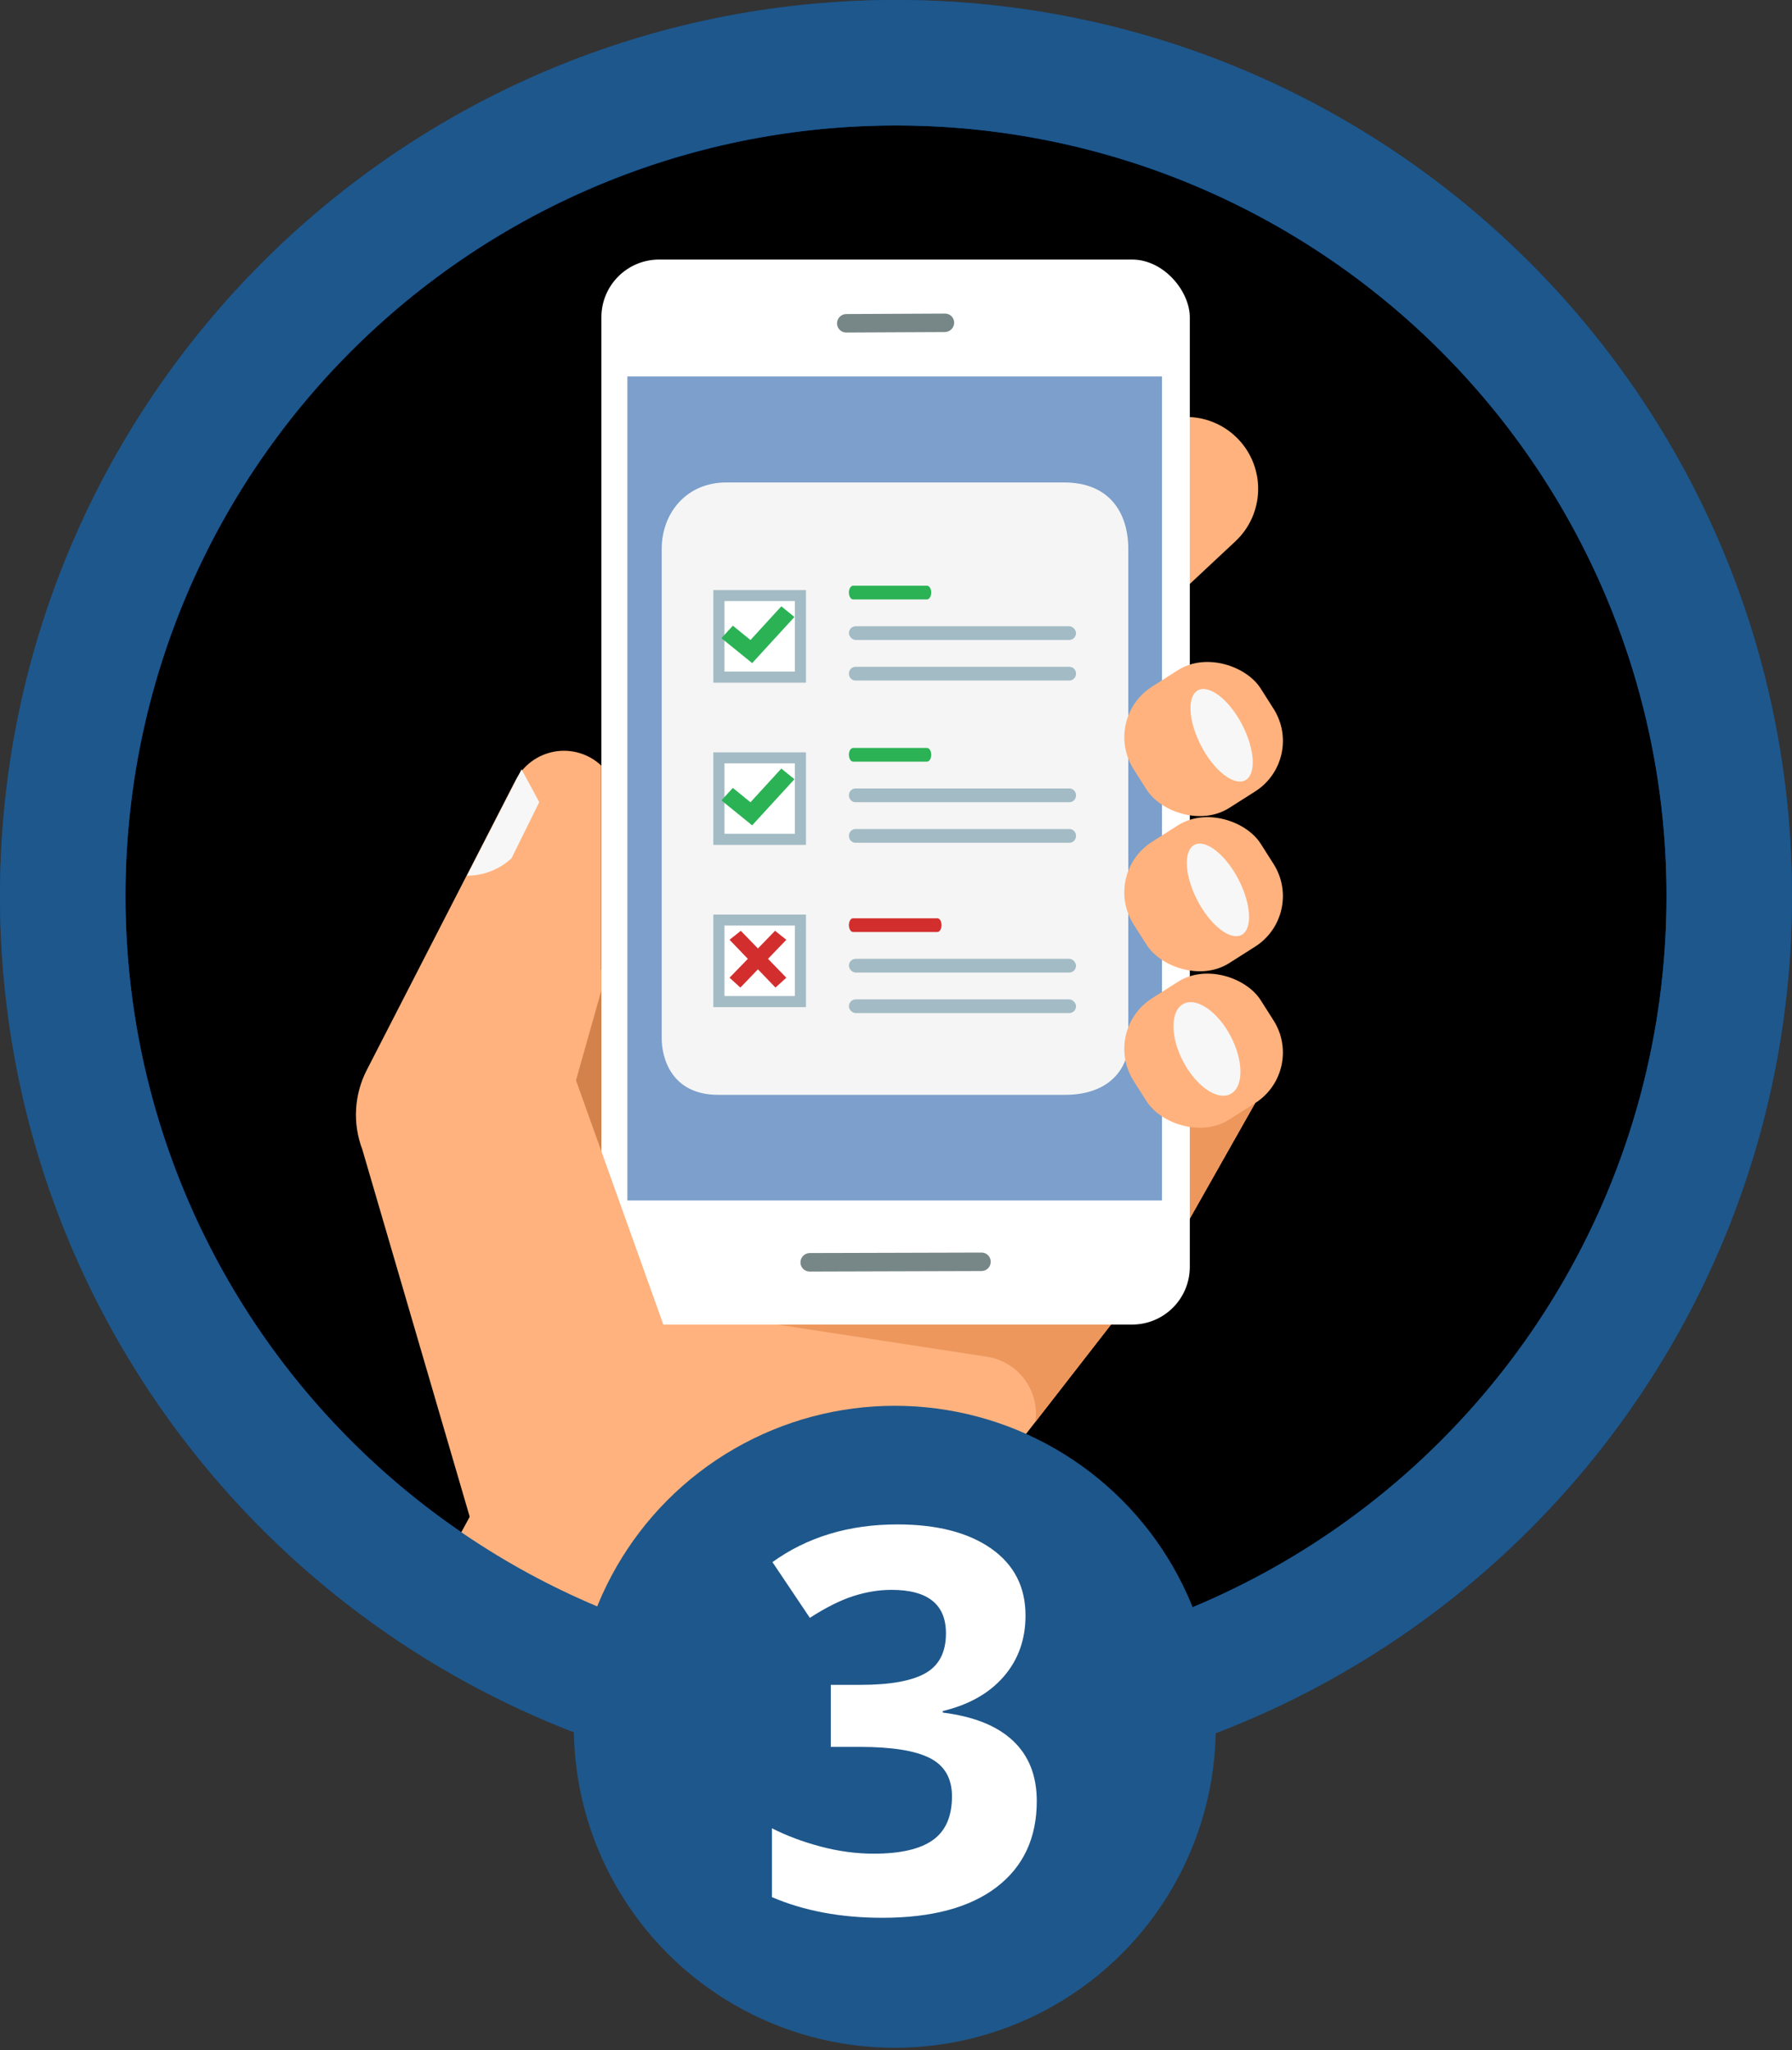
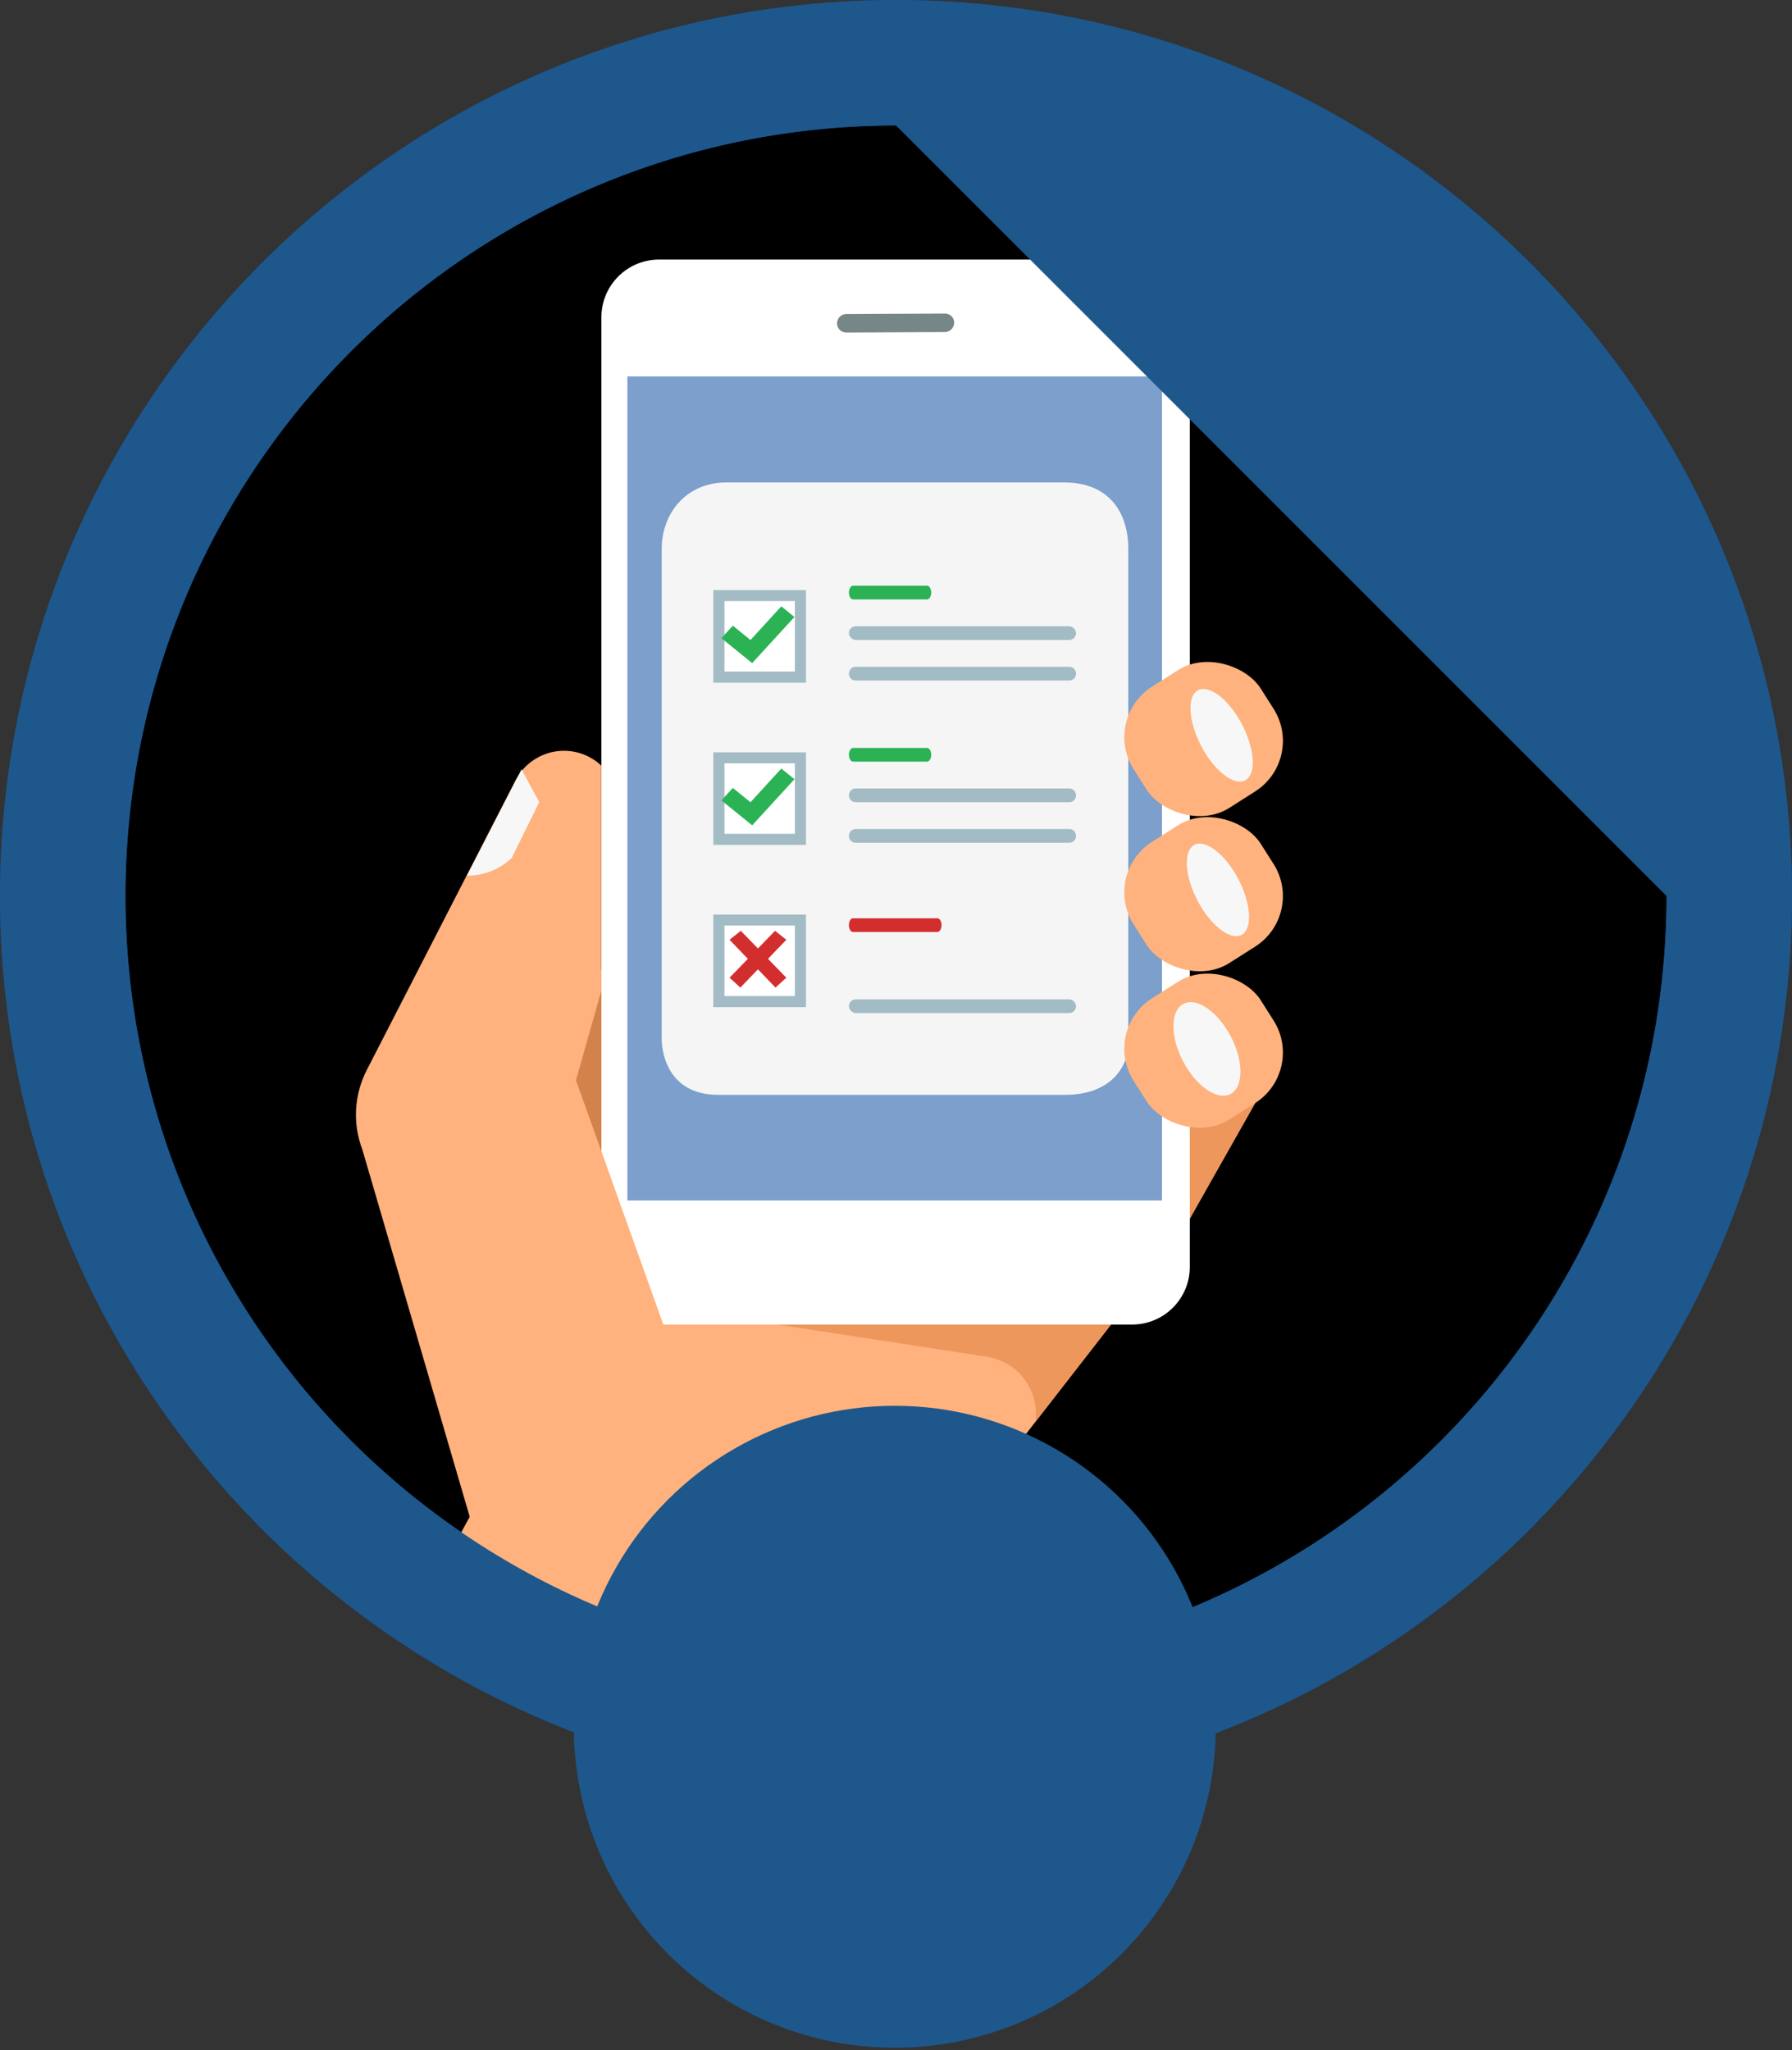
<svg xmlns="http://www.w3.org/2000/svg" width="243px" height="278px" viewBox="0 0 243 278" version="1.1">
  <rect x="0" y="0" width="243" height="278" fill="#333333" stroke="none" />
  <title>3-lg</title>
  <g id="Export" stroke="none" stroke-width="1" fill="none" fill-rule="evenodd">
    <g id="3-lg">
      <circle id="Oval" fill="#034FA3" cx="121.5" cy="121.5" r="121.5" />
      <circle id="Oval" fill="#000000" cx="121.5" cy="121.5" r="104.485" />
      <g id="AdobeStock_224487165-[Converted]" transform="translate(48.237, 35.186)" fill-rule="nonzero">
        <g id="Layer_2">
          <path d="M24.342,110.727 C24.342,110.727 46.971,73.148 49.292,74.903 C51.614,76.658 48.675,116.99 48.675,116.99 L27.107,123.524 L24.342,110.727 Z" id="Path" fill="#D3824C" />
          <polygon id="Path" fill="#FFB27D" points="82.283 170.343 111.826 132.328 121.959 114.406 53.225 111.327 17.372 166.98 10.191 180.173 19.476 192.206 65.595 192.206 68.412 186.857" />
-           <path d="M119.303,38.204 L110.634,46.307 C108.753,48.083 106.242,49.037 103.657,48.958 C101.071,48.878 98.624,47.772 96.856,45.884 L96.856,45.884 C95.081,43.999 94.132,41.484 94.217,38.896 C94.303,36.308 95.417,33.862 97.312,32.098 L105.973,23.978 C109.898,20.314 116.048,20.515 119.726,24.426 L119.726,24.426 C123.413,28.348 123.224,34.516 119.303,38.204 Z" id="Path" fill="#FFB27D" />
          <polygon id="Path" fill="#ED975D" points="111.826 132.328 121.959 114.406 104.561 113.687" />
          <path d="M42.158,142.127 L85.594,148.796 C89.831,149.446 92.759,153.381 92.166,157.626 L92.166,157.626 L105.597,140.346 L42.158,142.127 Z" id="Path" fill="#ED975D" />
          <rect id="Rectangle" fill="#FFFFFF" x="33.315" y="0.013" width="79.788" height="144.419" rx="7.819" />
          <g id="Group" transform="translate(36.838, 15.859)">
            <rect id="Rectangle" fill="#7C9FCB" x="0" y="0" width="72.493" height="111.746" />
            <g id="Group-6" transform="translate(4.652, 14.378)">
              <path d="M7.654,83.044 L54.693,83.044 C61.096,83.044 63.271,79.025 63.274,76.155 L63.274,9.046 C63.274,4.051 60.672,0 54.566,0 L8.741,0 C3.447,0 0,4.051 0,9.046 L0,75.398 C0,77.951 1.265,83.044 7.654,83.044 Z" id="Path" fill="#F5F5F5" />
              <g id="Group-11" transform="translate(7, 14)">
                <g id="Group-5" transform="translate(18.386, 0)">
                  <path d="M12.007,46.961 L0.553,46.961 C0.248,46.958 0.001,46.543 3.50741666e-13,46.03 L3.50741666e-13,46.03 C3.50741666e-13,45.517 0.248,45.1 0.553,45.1 L12.007,45.1 C12.312,45.1 12.56,45.517 12.56,46.03 L12.56,46.03 C12.559,46.543 12.312,46.958 12.007,46.961 Z" id="Path" fill="#D32E2E" />
                  <rect id="Rectangle" fill="#A3BBC4" x="0" y="56.1" width="30.8" height="1.861" rx="0.93" />
-                   <rect id="Rectangle" fill="#A3BBC4" x="0" y="50.6" width="30.8" height="1.861" rx="0.93" />
                  <path d="M29.908,29.361 L0.892,29.361 C0.4,29.361 0,28.944 0,28.43 L0,28.43 C0,27.917 0.4,27.5 0.892,27.5 L29.908,27.5 C30.144,27.5 30.371,27.598 30.539,27.773 C30.706,27.947 30.8,28.184 30.8,28.43 L30.8,28.43 C30.8,28.944 30.4,29.361 29.908,29.361 L29.908,29.361 Z" id="Path" fill="#A3BBC4" />
                  <path d="M29.908,34.861 L0.892,34.861 C0.4,34.861 0,34.444 0,33.93 L0,33.93 C0,33.417 0.4,33 0.892,33 L29.908,33 C30.4,33 30.8,33.417 30.8,33.93 L30.8,33.93 C30.8,34.177 30.706,34.414 30.539,34.588 C30.371,34.763 30.144,34.861 29.908,34.861 Z" id="Path" fill="#A3BBC4" />
                  <path d="M10.587,23.861 L0.577,23.861 C0.258,23.861 -3.54649651e-13,23.444 -3.54649651e-13,22.93 L-3.54649651e-13,22.93 C-3.54649651e-13,22.417 0.258,22 0.577,22 L10.587,22 C10.906,22 11.164,22.417 11.164,22.93 L11.164,22.93 C11.164,23.444 10.906,23.861 10.587,23.861 Z" id="Path" fill="#2BB255" />
                  <path d="M10.587,1.861 L0.577,1.861 C0.258,1.861 0,1.444 0,0.93 L0,0.93 C0,0.417 0.258,0 0.577,0 L10.587,0 C10.906,0 11.164,0.417 11.164,0.93 L11.164,0.93 C11.164,1.444 10.906,1.861 10.587,1.861 Z" id="Path" fill="#2BB255" />
                  <path d="M29.908,12.861 L0.892,12.861 C0.401,12.858 0.002,12.443 0,11.93 L0,11.93 C0,11.417 0.4,11 0.892,11 L29.908,11 C30.144,11 30.371,11.098 30.539,11.272 C30.706,11.447 30.8,11.684 30.8,11.93 L30.8,11.93 C30.798,12.443 30.399,12.858 29.908,12.861 Z" id="Path" fill="#A3BBC4" />
                  <rect id="Rectangle" fill="#A3BBC4" x="0" y="5.5" width="30.8" height="1.861" rx="0.93" />
                </g>
                <g id="Group-4" transform="translate(0, 22.599)">
                  <polygon id="Path" fill="#A3BBC4" points="12.564 12.553 -2.00088839e-12 12.553 -2.00088839e-12 1.00044419e-12 12.564 1.00044419e-12" />
                  <polygon id="Path" fill="#FFFFFF" points="1.511 11.045 11.057 11.045 11.057 1.489 1.511 1.489" />
                  <polygon id="Path" fill="#2BB255" points="5.269 9.9 1.1 6.517 2.648 4.825 5.039 6.768 9.223 2.2 11 3.646" />
                </g>
                <g id="Group-4" transform="translate(0, 44.599)">
                  <polygon id="Path" fill="#A3BBC4" points="12.564 12.553 -2.00088839e-12 12.553 -2.00088839e-12 1.00044419e-12 12.564 1.00044419e-12" />
                  <polygon id="Path" fill="#FFFFFF" points="1.511 11.045 11.057 11.045 11.057 1.489 1.511 1.489" />
                  <polygon id="Path" fill="#D32E2E" points="3.67 9.9 2.2 8.562 8.372 2.2 9.9 3.418" />
                  <polygon id="Path" fill="#D32E2E" transform="translate(6.05, 6.05) scale(-1, 1) translate(-6.05, -6.05) " points="3.67 9.9 2.2 8.562 8.372 2.2 9.9 3.418" />
                </g>
                <g id="Group-4" transform="translate(0, 0.599)">
                  <polygon id="Path" fill="#A3BBC4" points="12.564 12.553 -2.00088839e-12 12.553 -2.00088839e-12 1.00044419e-12 12.564 1.00044419e-12" />
                  <polygon id="Path" fill="#FFFFFF" points="1.511 11.045 11.057 11.045 11.057 1.489 1.511 1.489" />
                  <polygon id="Path" fill="#2BB255" points="5.269 9.9 1.1 6.517 2.648 4.825 5.039 6.768 9.223 2.2 11 3.646" />
                </g>
              </g>
            </g>
          </g>
          <path d="M79.91,9.841 L66.509,9.904 C66.18,9.906 65.863,9.777 65.63,9.546 C65.397,9.314 65.265,8.998 65.265,8.669 L65.265,8.669 C65.265,7.978 65.818,7.414 66.509,7.401 L79.91,7.337 C80.239,7.335 80.555,7.464 80.787,7.696 C81.02,7.928 81.15,8.244 81.149,8.572 L81.149,8.572 C81.149,9.261 80.599,9.825 79.91,9.841 Z" id="Path" fill="#4F6363" opacity="0.77" />
-           <path d="M84.867,137.175 L61.552,137.242 C61.223,137.245 60.906,137.115 60.672,136.882 C60.439,136.65 60.308,136.333 60.309,136.003 L60.309,136.003 C60.309,135.312 60.861,134.748 61.552,134.735 L84.867,134.671 C85.195,134.669 85.511,134.798 85.744,135.03 C85.976,135.262 86.107,135.577 86.106,135.906 L86.106,135.906 C86.112,136.239 85.985,136.562 85.752,136.8 C85.519,137.039 85.2,137.174 84.867,137.175 Z" id="Path" fill="#4F6363" opacity="0.77" />
          <rect id="Rectangle" fill="#FFB27D" transform="translate(114.975, 107.293) rotate(-32.43) translate(-114.975, -107.293) " x="104.768" y="97.545" width="20.413" height="19.496" rx="8.124" />
          <rect id="Rectangle" fill="#FFB27D" transform="translate(114.975, 86.074) rotate(-32.43) translate(-114.975, -86.074) " x="104.768" y="76.326" width="20.413" height="19.496" rx="8.124" />
          <rect id="Rectangle" fill="#FFB27D" transform="translate(114.977, 65.031) rotate(-32.43) translate(-114.977, -65.031) " x="104.77" y="55.283" width="20.413" height="19.496" rx="8.124" />
          <path d="M120.191,63.066 C121.95,66.45 122.132,69.833 120.614,70.628 C119.096,71.423 116.406,69.359 114.647,65.976 C112.888,62.593 112.706,59.21 114.224,58.415 C115.742,57.62 118.432,59.688 120.191,63.066 Z" id="Path" fill="#F7F7F7" />
          <path d="M119.688,84.038 C121.447,87.421 121.629,90.804 120.111,91.599 C118.592,92.394 115.907,90.309 114.148,86.947 C112.389,83.585 112.207,80.181 113.725,79.382 C115.243,78.583 117.929,80.659 119.688,84.038 Z" id="Path" fill="#F7F7F7" />
          <path d="M118.669,105.373 C120.428,108.756 120.402,112.241 118.618,113.171 C116.833,114.102 113.966,112.118 112.194,108.743 C110.422,105.369 110.46,101.871 112.245,100.941 C114.029,100.011 116.909,101.994 118.669,105.373 Z" id="Path" fill="#F7F7F7" />
          <path d="M16.167,172.926 L0.892,120.682 C-0.44,117.171 -0.22,113.259 1.497,109.919 L21.669,70.636 C22.728,68.573 24.695,67.127 26.981,66.732 C29.266,66.337 31.604,67.039 33.294,68.628 L33.294,68.628 L33.294,99.169 L29.869,111.315 L41.71,144.419 L16.167,172.926 Z" id="Path" fill="#FFB27D" />
          <path d="M15.089,83.556 L22.489,69.143 L24.887,73.588 L21.128,81.2 C19.485,82.721 17.328,83.566 15.089,83.564 L15.089,83.556 Z" id="Path" fill="#F7F7F7" />
        </g>
      </g>
      <circle id="Oval" fill="#1E578B" cx="121.335" cy="234.162" r="43.529" />
-       <path d="M121.5,0 C188.603,0 243,54.397 243,121.5 C243,188.603 188.603,243 121.5,243 C54.397,243 0,188.603 0,121.5 C0,54.397 54.397,0 121.5,0 Z M121.5,17.015 C63.795,17.015 17.015,63.795 17.015,121.5 C17.015,179.205 63.795,225.985 121.5,225.985 C179.205,225.985 225.985,179.205 225.985,121.5 C225.985,63.795 179.205,17.015 121.5,17.015 Z" id="Combined-Shape" fill="#1E578B" />
-       <path d="M119.65,260.064 C126.369,260.064 131.539,258.674 135.159,255.894 C138.779,253.114 140.589,249.227 140.589,244.235 C140.589,240.804 139.513,238.077 137.36,236.054 C135.206,234.031 132.036,232.76 127.848,232.239 L127.848,232.239 L127.848,232.026 C131.397,231.174 134.154,229.613 136.117,227.341 C138.081,225.07 139.063,222.314 139.063,219.072 C139.063,215.192 137.507,212.163 134.396,209.986 C131.285,207.81 127.044,206.721 121.673,206.721 C115.119,206.721 109.476,208.425 104.744,211.832 L104.744,211.832 L109.819,219.391 C111.972,217.996 113.93,217.014 115.692,216.446 C117.455,215.878 119.188,215.594 120.892,215.594 C125.813,215.594 128.274,217.558 128.274,221.485 C128.274,224.041 127.345,225.845 125.488,226.898 C123.631,227.951 120.691,228.477 116.668,228.477 L116.668,228.477 L112.658,228.477 L112.658,236.888 L116.597,236.888 C120.951,236.888 124.122,237.397 126.109,238.415 C128.096,239.432 129.09,241.159 129.09,243.596 C129.09,246.317 128.227,248.293 126.499,249.523 C124.772,250.754 122.099,251.369 118.478,251.369 C116.112,251.369 113.723,251.049 111.309,250.41 C108.896,249.772 106.684,248.944 104.673,247.926 L104.673,247.926 L104.673,257.26 C109.026,259.129 114.018,260.064 119.65,260.064 Z" id="3" fill="#FFFFFF" fill-rule="nonzero" />
+       <path d="M121.5,0 C188.603,0 243,54.397 243,121.5 C243,188.603 188.603,243 121.5,243 C54.397,243 0,188.603 0,121.5 C0,54.397 54.397,0 121.5,0 Z M121.5,17.015 C63.795,17.015 17.015,63.795 17.015,121.5 C17.015,179.205 63.795,225.985 121.5,225.985 C179.205,225.985 225.985,179.205 225.985,121.5 Z" id="Combined-Shape" fill="#1E578B" />
    </g>
  </g>
</svg>